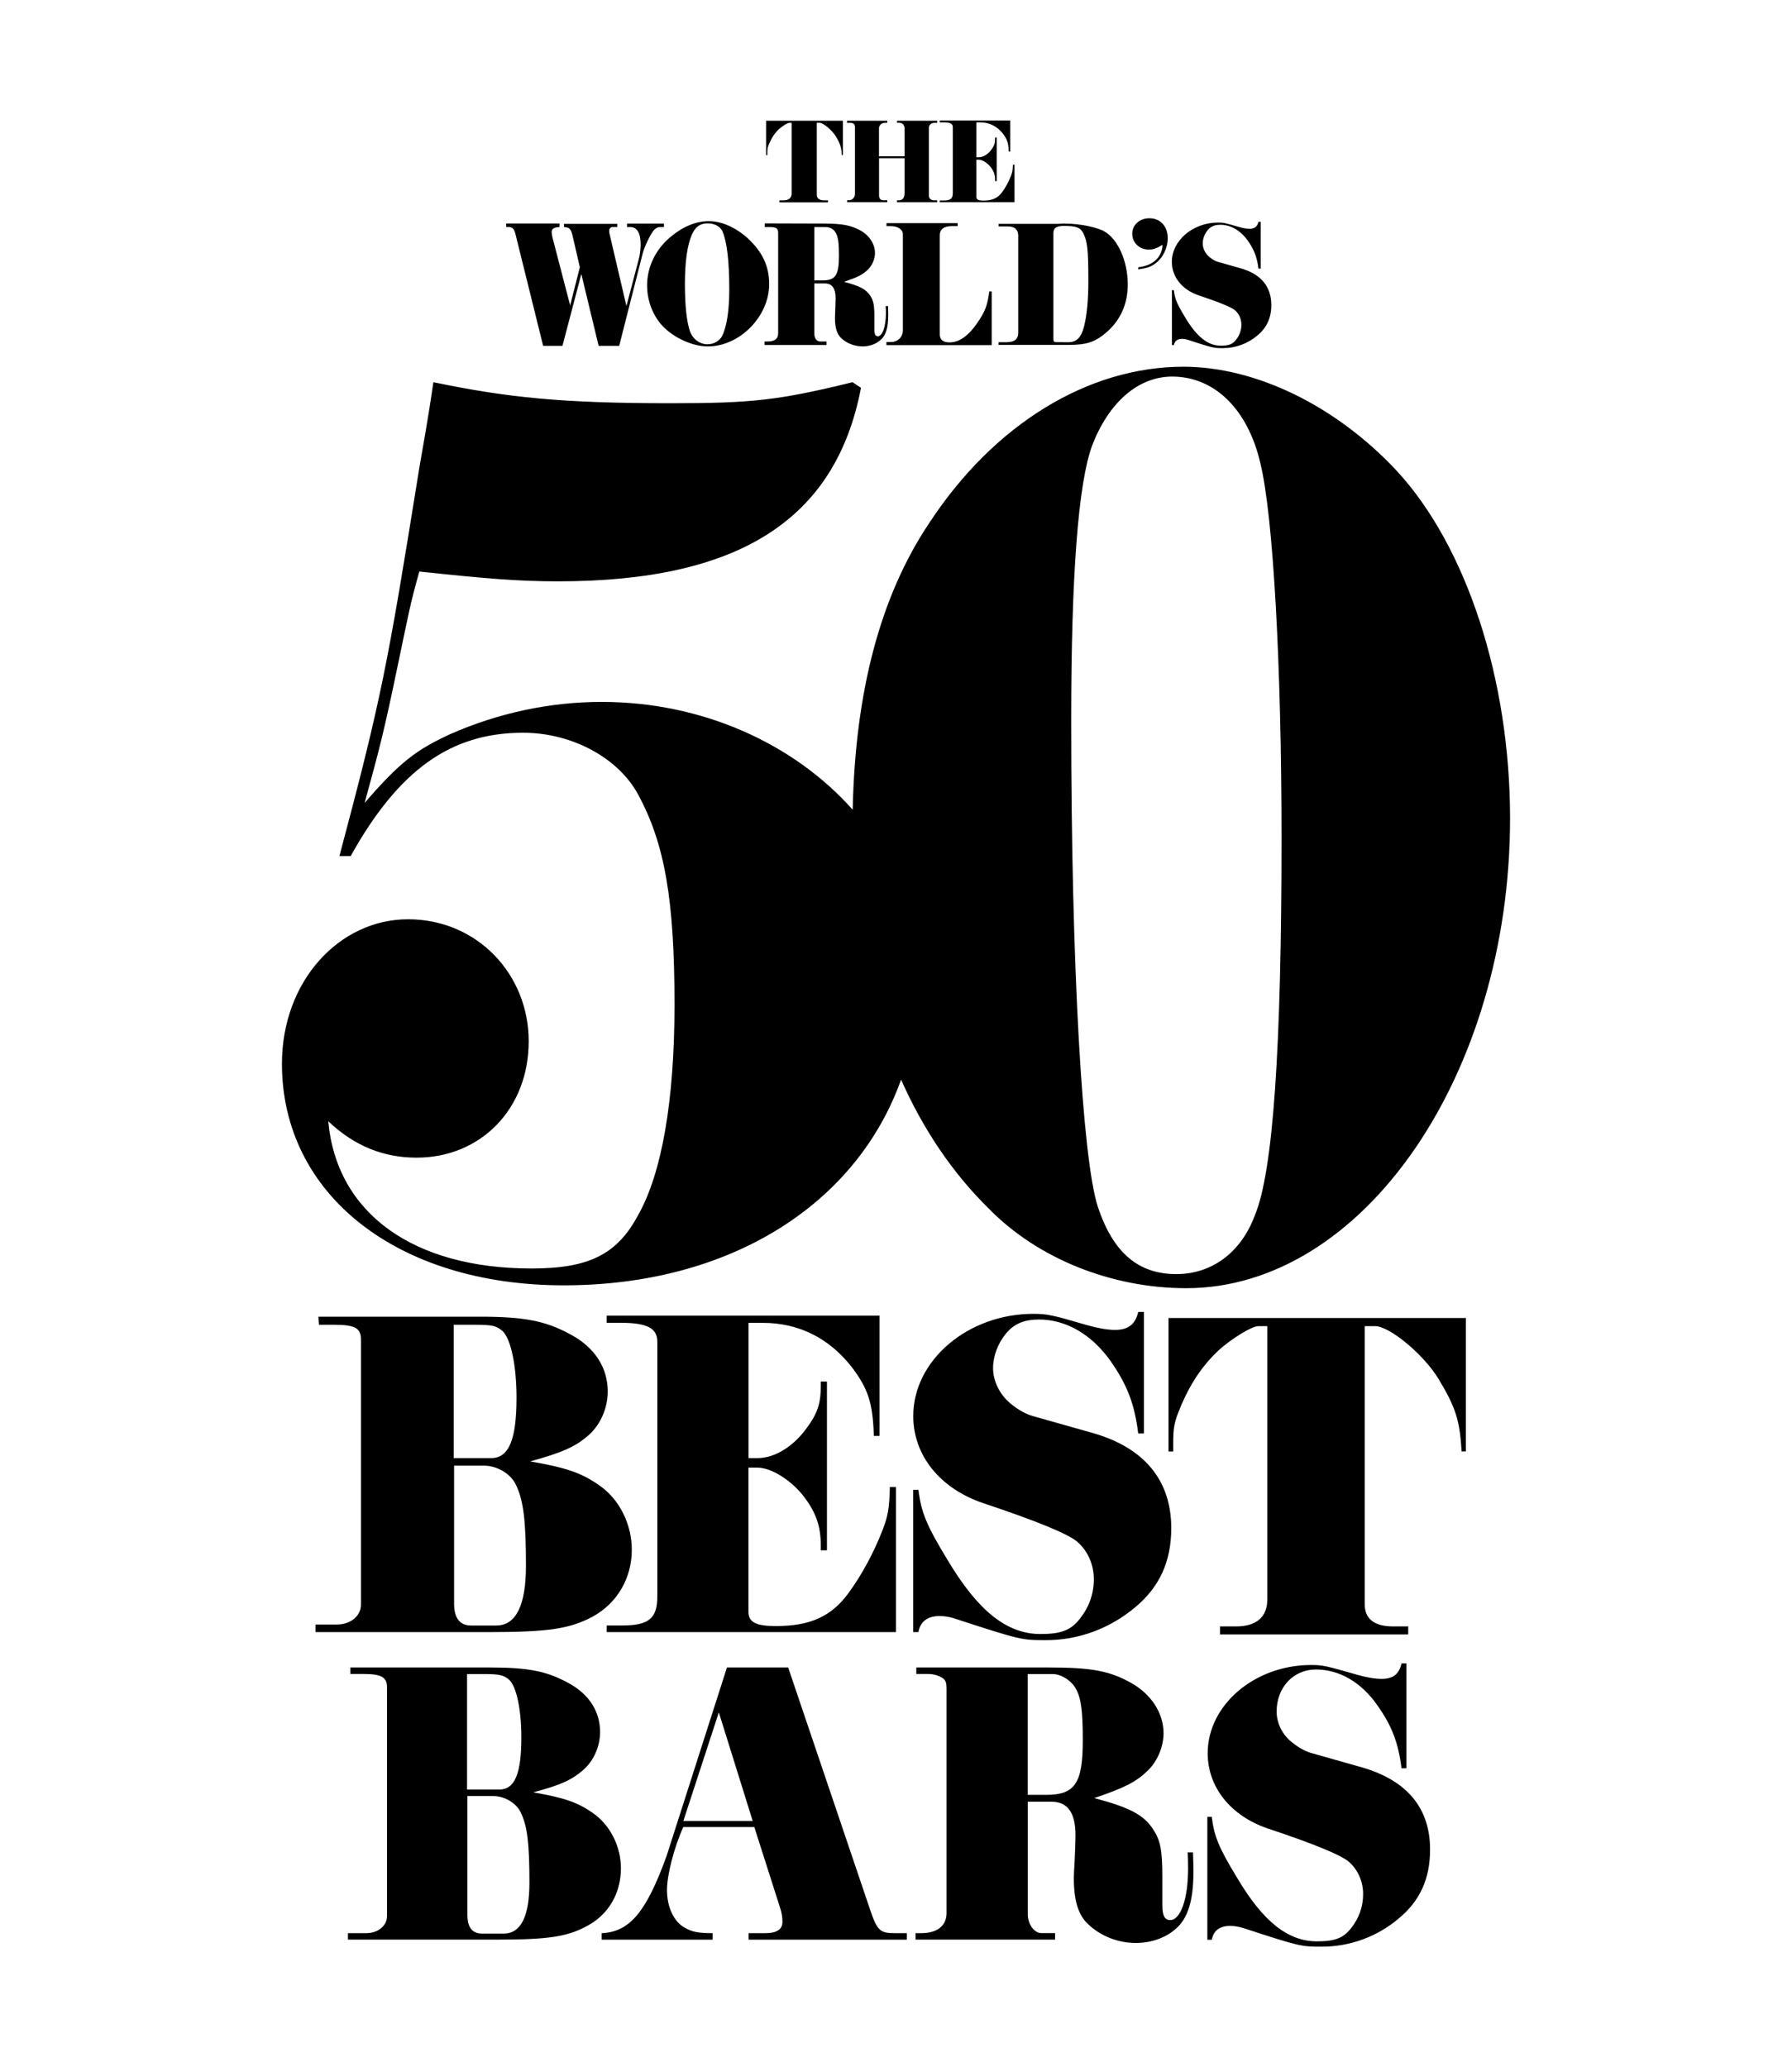
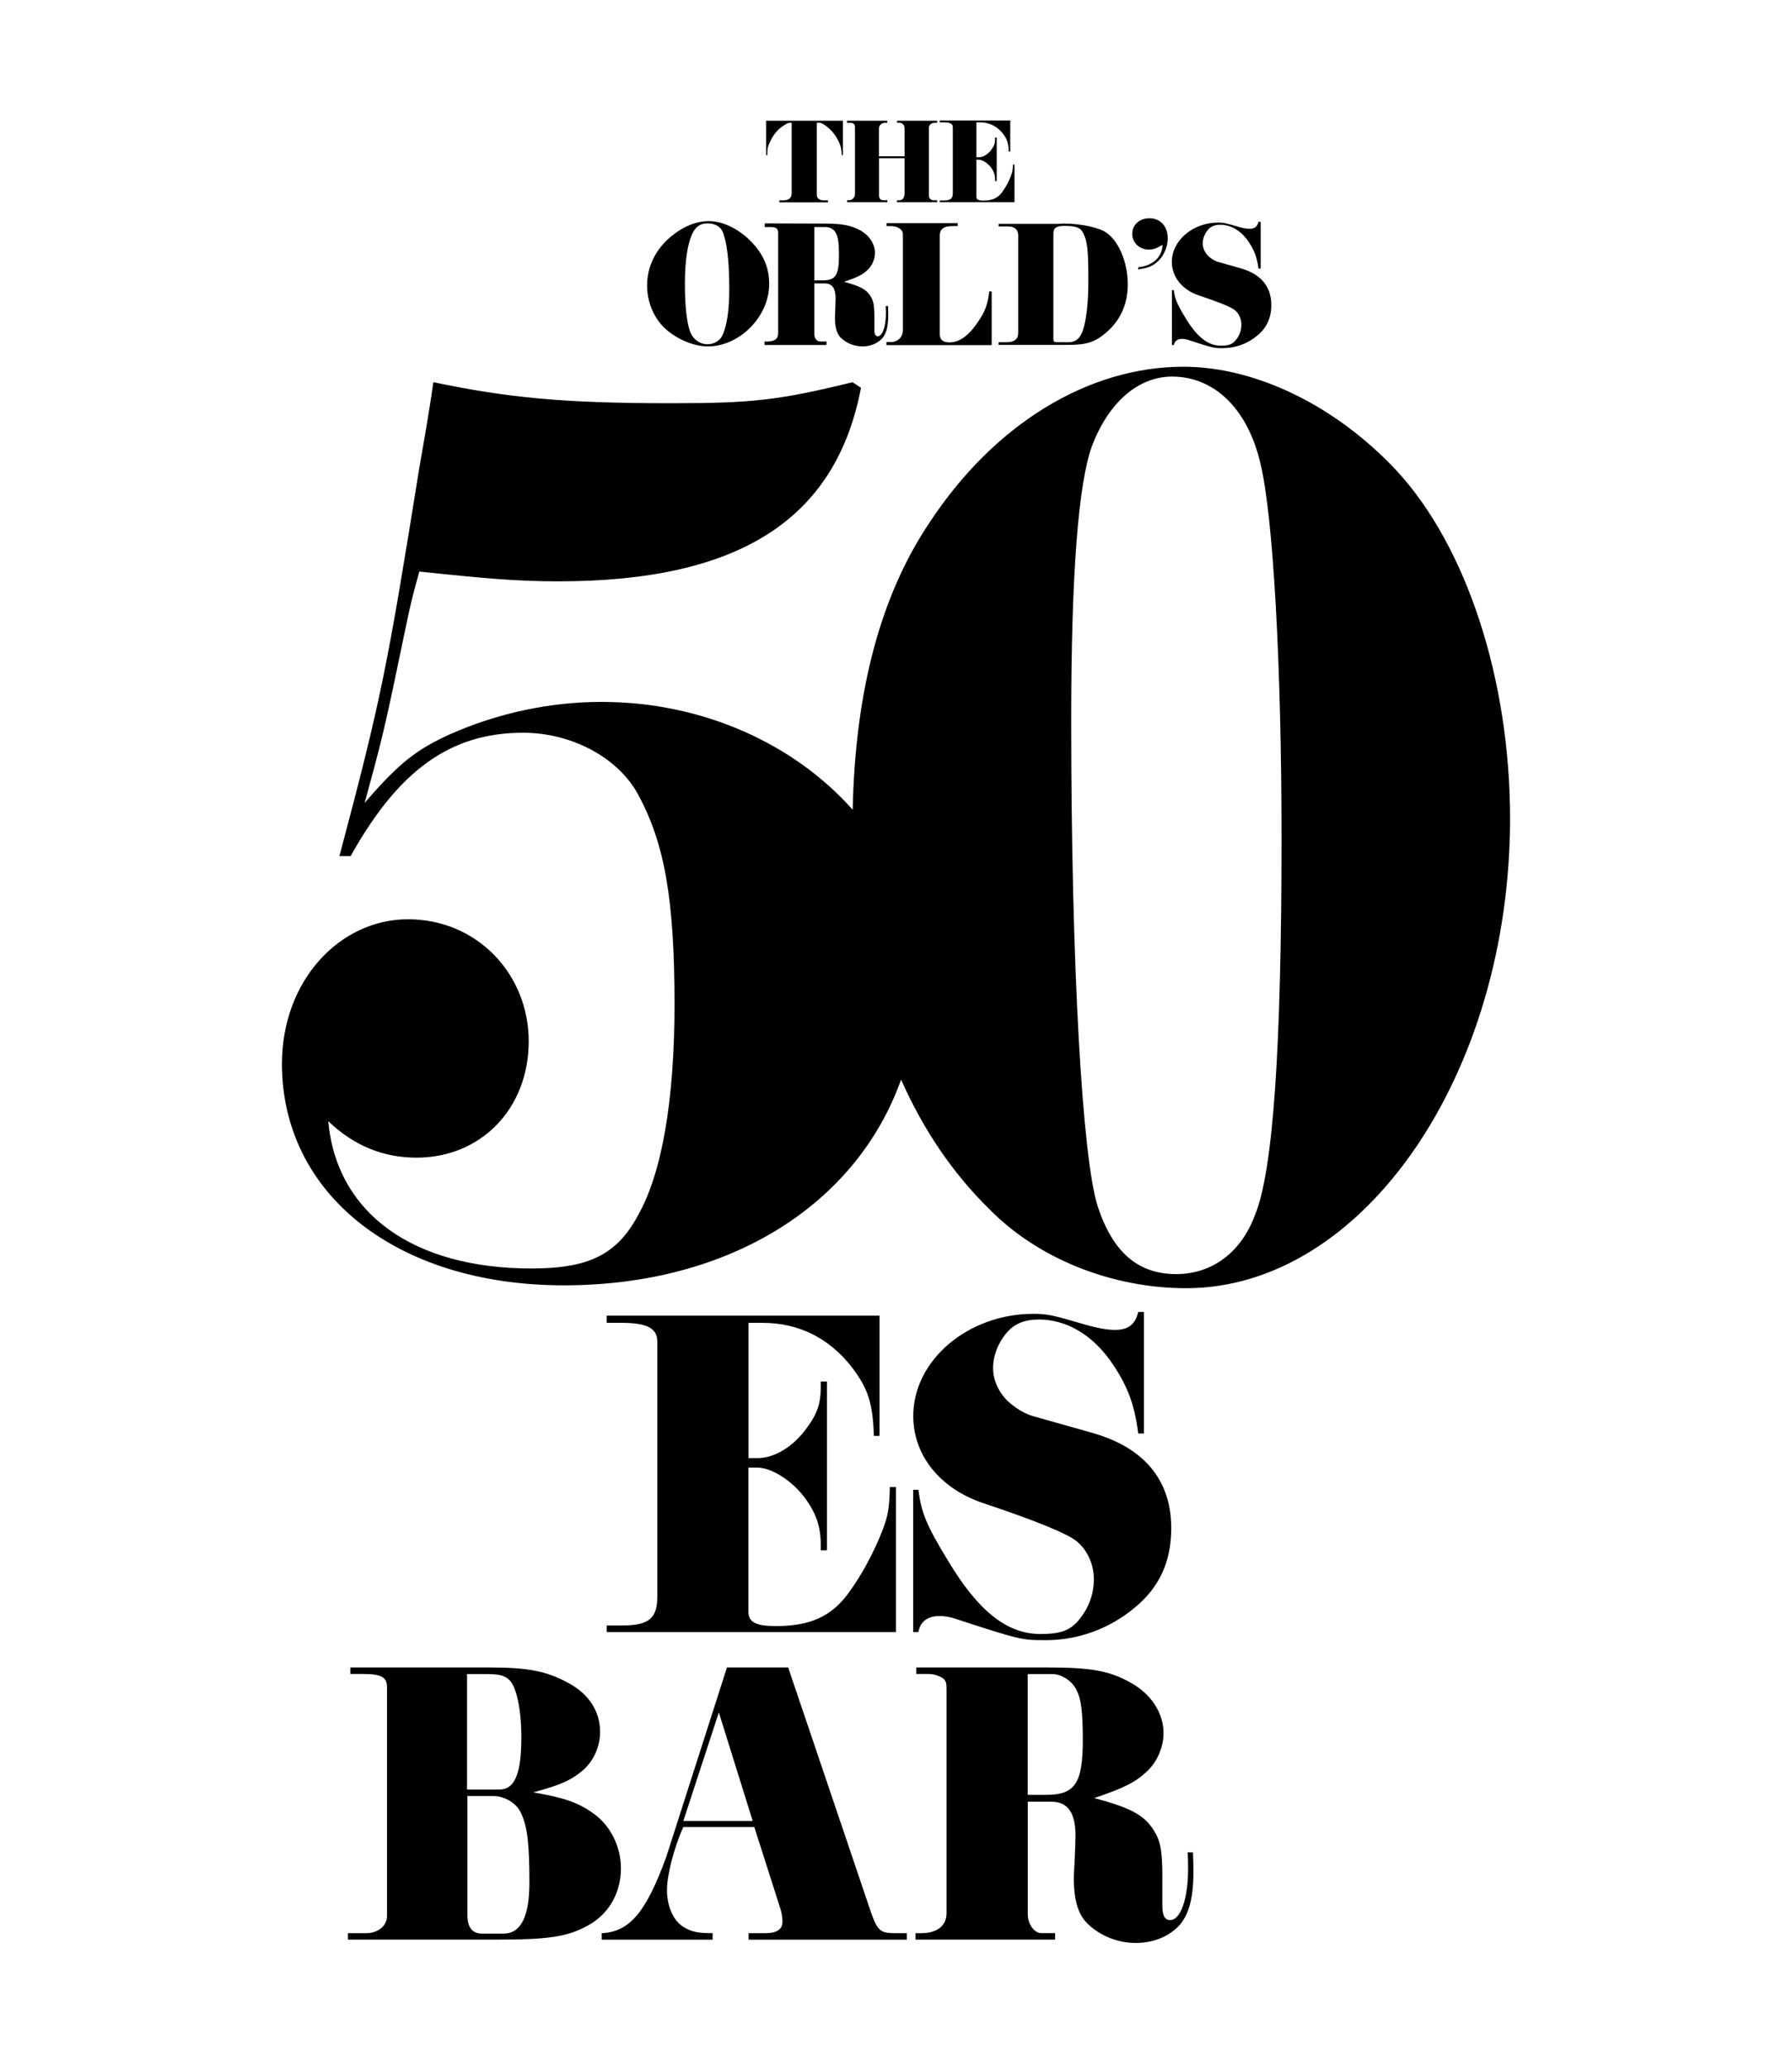
<svg xmlns="http://www.w3.org/2000/svg" id="Layer_1" data-name="Layer 1" viewBox="0 0 300 346">
  <path d="M94.38,215.13c27.88,0,49.03-13.58,56.47-34.43,3.69,8.31,8.58,15.58,14.63,21.53,8.22,8.45,20.66,13.38,33.1,13.38,29.58,0,54.22-35.68,54.22-78.64,0-23.24-7.28-45.54-19.01-58.21-10.1-10.8-23.47-17.37-35.67-17.38-15.97,0-31.69,9.63-42.49,26.06-8.23,12.23-12.46,28.26-12.88,48.09-9.73-10.96-25-18.05-42.04-18.05-8.69,0-17.37,1.88-25.35,5.4-5.64,2.59-8.45,4.71-14.32,11.51,2.59-9.39,3.29-12.21,5.4-22.3,2.12-10.09,2.12-10.56,3.76-16.43,11.04,1.17,16.44,1.64,23.24,1.64,30.28,0,46.48-10.33,50.7-32.39l-1.41-.94c-12.44,3.05-16.9,3.52-30.51,3.52-18.08,0-27.23-.94-39.67-3.52-.94,6.57-1.88,11.5-2.35,14.32-5.39,33.56-6.33,38.49-13.38,65h1.88c7.98-14.31,16.66-20.65,28.87-20.65,8.21,0,15.96,4.23,19.25,10.33,4.46,8.21,6.1,17.6,6.1,35.2,0,15.97-2.11,28.18-6.1,35.22-3.52,6.57-8.21,8.92-17.84,8.92-19.71,0-32.62-9.16-34.03-24.65,4.45,4.23,9.38,6.1,14.78,6.1,10.8,0,18.78-8.21,18.78-19.48s-8.68-20.42-20.19-20.42-21.12,10.34-21.12,24.18c0,21.84,19.25,37.09,47.18,37.09ZM182.85,74.53c2.82-7.27,7.75-11.5,13.38-11.5,7.04,0,12.67,5.39,14.78,14.55,2.12,8.69,3.53,33.57,3.53,62.67,0,35.21-1.41,55.87-4.46,63.15-2.35,6.33-7.28,9.85-13.15,9.85-6.33,0-10.56-3.52-13.14-11.26-2.59-7.98-4.46-40.15-4.46-81.45,0-24.18,1.17-39.67,3.52-46.01Z" />
  <path d="M128.46,25.66c0-.77.03-.96.34-1.69.44-1,.96-1.76,1.62-2.37.57-.51,1.43-1.04,1.72-1.04h.39v11.81c0,.75-.47,1.16-1.35,1.16h-.7v.34h8.14v-.34h-.66c-.81,0-1.22-.33-1.22-.96v-12.02h.45c.64,0,2.12,1.25,2.76,2.31.73,1.23.9,1.78.98,3.11h.18v-5.76h-12.86v5.76h.21v-.31Z" />
  <path d="M143.13,21.25v11.22c0,.57-.45,1.04-1,1.04h-.32v.33h6.74v-.33h-.67c-.47,0-.72-.28-.72-.79v-6.24h4.27v5.83c0,.78-.31,1.21-.9,1.21h-.36v.33h6.72v-.33h-.55c-.49.02-.84-.33-.84-.79v-11.25c0-.57.37-.92.96-.92h.43v-.35h-6.72v.34h.36c.54,0,.9.37.9.92v4.69h-4.28v-4.68c0-.53.47-.95,1.06-.92h.33v-.35h-6.74v.35h.55c.52,0,.78.24.78.69Z" />
  <path d="M169.84,27.56h-.27c-.03.93-.09,1.25-.31,1.84-.38,1-.91,1.98-1.49,2.76-.73,1-1.65,1.41-3.12,1.41-.86,0-1.19-.16-1.19-.61v-6.23h.39c.62,0,1.51.57,2.07,1.33.49.68.67,1.25.67,2.05v.2h.27v-7.3h-.27v.19c0,.78-.14,1.2-.63,1.86-.57.78-1.37,1.26-2.11,1.26h-.39v-5.84h.61c1.55,0,2.86.65,3.84,1.9.71.93.92,1.57.96,2.98h.26v-5.19h-11.8v.31h.59c1.14,0,1.59.22,1.59.81v11.02c0,.93-.37,1.24-1.5,1.24h-.68v.29h12.51v-6.28Z" />
-   <path d="M86.27,39.09l4.66,18.8h3.23l3.16-12.03,2.9,12.03h3.44l3.9-15.35c.3-1.18,1.19-3.08,1.83-3.93.3-.37.7-.61,1.09-.61h.67v-.58h-6.18v.58h.54c1.13,0,1.74,1,1.74,2.89,0,.88-.12,1.8-.34,2.59l-2.04,7.74-2.8-11.97c-.05-.22-.09-.46-.09-.59,0-.4.24-.67.61-.67h.76v-.52h-8.93v.53c.91.06,1.15.3,1.43,1.43l1.22,5.3-1.62,6.39-2.98-11.45c-.06-.3-.12-.64-.12-.82,0-.54.39-.82,1.31-.85h.01v-.59h-8.93v.58h.46c.55,0,.89.34,1.07,1.1Z" />
  <path d="M110.92,54.56c1.88,1.99,5.02,3.42,7.58,3.42,5.34,0,10.27-5.02,10.27-10.42,0-3.02-1.13-5.39-3.59-7.68-2.02-1.82-4.36-2.86-6.52-2.87-2.1,0-4.3.89-6.34,2.59-2.56,2.1-3.99,5.06-3.99,8.17,0,2.53.94,5.03,2.59,6.79ZM115.82,39.28c.61-1.34,1.37-1.9,2.68-1.89,1.13,0,2.08.52,2.44,1.31.76,1.74,1.15,5.03,1.15,9.78,0,3.38-.41,6.16-1.18,7.71-.4.85-1.4,1.43-2.47,1.43-1.37,0-2.56-.94-2.99-2.35-.52-1.65-.79-4.29-.79-7.71,0-3.77.4-6.51,1.16-8.28Z" />
  <path d="M130.27,38.97v16.79c0,.97-.57,1.4-1.85,1.4h-.43v.58h10.38v-.58h-1.03c-.62,0-1.01-.52-1.01-1.31v-8.41h1.77c1.21,0,1.79.82,1.79,2.5,0,.31-.03,1.19-.06,1.89-.02.49-.05,1.09-.05,1.34,0,1.67.33,2.74,1.03,3.41.92.88,2.26,1.4,3.6,1.4,1.12,0,2.19-.37,2.95-1.04.95-.76,1.34-2.07,1.34-4.23l-.03-1.49h-.4c.04.46.04,1.13.04,1.22,0,2.19-.58,3.84-1.35,3.84-.4,0-.58-.34-.58-1.07v-2.16c0-2.01-.16-2.75-.7-3.57-.7-1.06-1.73-1.61-4.38-2.31,2.25-.76,3.11-1.18,3.99-2.04.73-.7,1.19-1.79,1.19-2.8,0-1.49-.95-2.93-2.47-3.78-1.59-.85-3.04-1.13-6.15-1.13l-9.84-.03v.61h.94c.97,0,1.31.24,1.31.97ZM136.33,38h1.86c.77,0,1.41.36,1.74,1,.4.73.52,1.71.52,3.81,0,3.26-.58,4.12-2.74,4.12h-1.38v-8.93Z" />
  <path d="M149.14,57.25h-.74v.52h17.62v-8.99h-.4c-.3,2.32-.73,3.41-1.95,5.18-1.52,2.25-3.08,3.35-4.69,3.35-1.13,0-1.65-.45-1.65-1.37v-16.51c0-1.1.68-1.59,2.14-1.59h.86v-.49h-11.92v.49h.64c1.25,0,2.1.55,2.1,1.37v16.06c0,1.16-.86,1.98-2.01,1.98Z" />
  <path d="M167.18,37.9h1.56c1.18,0,1.73.56,1.73,1.65h-.01v16.14c0,1.08-.64,1.59-1.98,1.59h-1.31v.45h11.64c3.14,0,4.6-.49,6.55-2.22,2.28-2.04,3.44-4.7,3.44-7.92,0-3.93-1.71-7.71-4.05-8.93-1.61-.82-5.14-1.41-7.55-1.19h-10.02v.43ZM176.35,39.06c0-.91.49-1.25,1.8-1.25,2.04,0,2.74.28,3.2,1.22.7,1.4.85,2.77.85,8.04,0,3.14-.24,5.64-.7,7.49-.46,1.9-1.25,2.72-2.65,2.72h0s-1.98-.01-1.98-.01c-.4,0-.52-.12-.52-.51v-17.7Z" />
  <path d="M192.3,41.77c.79,0,1.31-.18,2.31-.79-.03,2.04-1.61,3.5-4.05,3.75h-.01v.36c1.44-.21,2.11-.43,2.84-.97,1.28-.92,2.1-2.6,2.1-4.27,0-1.98-1.25-3.32-3.07-3.32-1.64,0-2.87,1.1-2.87,2.59s1.19,2.65,2.75,2.65Z" />
  <path d="M200.66,49.43q5.21,1.74,6.09,2.5c.67.57,1.07,1.46,1.07,2.4s-.3,1.8-.89,2.53c-.58.76-1.21,1-2.56,1-2.16,0-4.03-1.49-5.97-4.75-1.37-2.26-1.71-3.08-1.89-4.54h-.32v9.19h.33c.13-.68.58-1.04,1.37-1.04.3,0,.67.06.95.15,4.3,1.4,4.36,1.4,5.91,1.4,2.07,0,4.09-.73,5.73-2.1,1.59-1.31,2.35-2.96,2.35-5.12,0-3.08-1.74-5.17-5.06-6.12l-3.87-1.1c-.42-.12-.88-.37-1.33-.73-.77-.58-1.22-1.5-1.22-2.35,0-.79.3-1.58.82-2.22.51-.64,1.18-.91,2.12-.91,1.73,0,3.38.94,4.6,2.65,1.06,1.52,1.55,2.75,1.79,4.69h.37v-7.83h-.37c-.18.79-.63,1.16-1.49,1.16-.52,0-1.16-.12-1.8-.31-2.29-.67-2.6-.73-3.47-.73-4.2,0-7.74,2.99-7.74,6.58,0,2.52,1.71,4.66,4.48,5.6Z" />
-   <path d="M99.27,270.55c4.05-2.22,6.5-6.41,6.5-11.16,0-4.27-2.06-8.38-5.3-10.68-3.09-2.22-5.78-3.08-11.71-4.11,5.38-1.5,7.44-2.38,9.74-4.35,1.98-1.74,3.24-4.51,3.24-7.36,0-3.95-2.14-7.28-6.01-9.42-4.28-2.38-7.84-3.09-15.44-3.09h0s-26.99,0-26.99,0l.09,1.35h2.53c3.48,0,4.51.55,4.51,2.45v44.4c0,1.89-1.74,3.32-4.04,3.32h-3.56v1.27h28.95c10.13,0,13.62-.56,17.49-2.61ZM75.95,221.73h3.48c3,0,3.64.16,4.67,1.03,1.42,1.27,2.37,5.78,2.37,11.16,0,7.04-1.27,10.13-4.27,10.13h-6.25v-22.32ZM76.02,268.43v-23.12h4.99c2.22,0,4.51,1.35,5.38,3.25,1.26,2.61,1.66,6.02,1.66,13.53,0,6.58-1.66,9.98-4.98,9.98h-4.2c-1.9,0-2.85-1.27-2.85-3.64Z" />
  <path d="M104.18,272.06h-2.61v1.11h48.42v-24.28h-1.02c-.08,3.57-.32,4.84-1.19,7.13-1.5,3.87-3.56,7.67-5.78,10.68-2.85,3.88-6.42,5.46-12.11,5.46-3.32,0-4.59-.64-4.59-2.38v-24.14h1.5c2.38,0,5.86,2.21,8,5.14,1.9,2.61,2.61,4.82,2.61,7.91v.79h1.03v-28.25h-1.03v.71c0,3.01-.55,4.66-2.45,7.2-2.21,3.01-5.3,4.91-8.15,4.91h-1.5v-22.64h2.38c6.02,0,11.08,2.54,14.88,7.37,2.77,3.64,3.56,6.09,3.72,11.55h.95v-20.12h-45.67v1.19h2.3c4.43,0,6.17.87,6.17,3.17v42.66c0,3.64-1.43,4.83-5.86,4.83Z" />
  <path d="M157.31,270.48c.78,0,1.74.16,2.45.4,11.16,3.64,11.32,3.64,15.36,3.64,5.37,0,10.6-1.9,14.87-5.46,4.11-3.4,6.09-7.68,6.09-13.3,0-7.99-4.51-13.45-13.13-15.91l-10.05-2.84c-1.11-.32-2.29-.95-3.48-1.9-1.98-1.51-3.17-3.88-3.17-6.1,0-2.06.79-4.11,2.14-5.78,1.34-1.66,3.09-2.38,5.54-2.38,4.51,0,8.78,2.46,11.95,6.89,2.77,3.96,4.04,7.12,4.67,12.19h.95v-20.35h-.95c-.47,2.06-1.66,3.01-3.87,3.01-1.35,0-3.01-.32-4.67-.79-5.93-1.74-6.72-1.9-9.02-1.9-10.92,0-20.1,7.75-20.1,17.1,0,6.57,4.44,12.11,11.64,14.56q13.53,4.52,15.82,6.49c1.74,1.51,2.77,3.81,2.77,6.26s-.8,4.67-2.3,6.57c-1.51,1.98-3.17,2.61-6.65,2.61-5.62,0-10.45-3.88-15.51-12.35-3.57-5.86-4.43-7.99-4.91-11.79h-.87v23.82h.87c.31-1.74,1.5-2.69,3.56-2.69Z" />
-   <path d="M195.62,242.94h.79v-1.2c0-3,.16-3.71,1.35-6.56,1.66-3.88,3.72-6.81,6.25-9.18,2.22-1.98,5.54-4.04,6.65-4.04h1.5v45.75c0,2.92-1.82,4.51-5.22,4.51h-2.69v1.34h31.5v-1.34h-2.53c-3.17,0-4.75-1.27-4.75-3.72v-46.54h1.73c2.46,0,8.24,4.82,10.69,8.94,2.85,4.75,3.49,6.88,3.8,12.03h.71v-22.33h-49.78v22.34Z" />
  <path d="M99.37,303.54c-2.66-1.91-4.99-2.66-10.11-3.55,4.64-1.23,6.42-2.05,8.4-3.76,1.71-1.5,2.8-3.89,2.8-6.35,0-3.42-1.84-6.29-5.19-8.13-3.69-2.04-6.76-2.66-13.32-2.66h-23.3v1.09h2.25c2.93,0,3.89.55,3.89,2.19v38.32c0,1.64-1.5,2.87-3.48,2.87h-3.06v1.08h25c8.54,0,11.75-.48,15.1-2.32,3.55-1.91,5.6-5.46,5.6-9.63,0-3.62-1.78-7.17-4.58-9.15ZM78.19,280.19h3.01c2.39,0,3.21.21,4.03.96,1.23,1.09,2.05,4.98,2.05,9.63,0,6.08-1.09,8.74-3.69,8.74h-5.4v-19.33ZM84.33,323.63h-3.62c-1.64,0-2.46-1.02-2.46-3.14v-19.88h4.3c1.92,0,3.9,1.16,4.65,2.8,1.09,2.25,1.43,5.19,1.43,11.68,0,5.67-1.43,8.54-4.3,8.54Z" />
  <path d="M145.54,319.26l-13.59-40.17h-10.25l-10.11,31.56c-3.41,9.43-6.21,12.71-10.86,12.91v1.09h18.58v-1.09c-2.39,0-3.55-.2-4.85-1.02-1.71-1.03-2.8-3.42-2.8-6.22,0-2.46,1.16-7.04,2.73-10.52h11.89l4.3,13.46c.27.82.41,1.57.41,2.39,0,1.29-.96,1.91-2.87,1.91h-2.8v1.09h26.5v-1.09h-1.98c-2.59,0-3-.41-4.3-4.3ZM114.4,304.78l5.94-18.17,5.67,18.17h-11.61Z" />
  <path d="M198.83,310.03c.07,1.02.07,2.53.07,2.73,0,4.99-1.23,8.61-3.01,8.61-.89,0-1.3-.75-1.3-2.39v-4.85c0-4.51-.34-6.15-1.57-7.99-1.57-2.39-3.9-3.62-9.84-5.19,5.06-1.71,6.97-2.67,8.95-4.58,1.64-1.57,2.66-4.03,2.66-6.28,0-3.35-2.05-6.56-5.53-8.47-3.55-1.98-6.63-2.53-13.8-2.53h-22.06v1.09h2.05c.96,0,1.91.34,2.53.82.34.34.48.68.48,1.57v37.64c0,2.12-1.58,3.35-4.24,3.35h-.95v1.08h23.36v-1.09h-2.32c-1.16,0-2.25-1.5-2.25-3.14v-18.85h3.96c2.73,0,4.03,1.84,4.03,5.67,0,.62-.07,2.6-.14,4.17-.07,1.1-.14,2.46-.14,2.94,0,3.76.75,6.15,2.32,7.65,2.12,2.05,5.05,3.21,8.06,3.21,2.53,0,4.92-.82,6.63-2.32,2.05-1.71,3.01-4.72,3.01-9.5,0-.69,0-1.78-.07-3.35h-.89ZM175.12,300.41h-3.07v-20.22h4.17c1.43,0,3.14,1.09,3.89,2.46.89,1.57,1.16,3.83,1.16,8.61,0,7.24-1.3,9.15-6.15,9.15Z" />
-   <path d="M228.07,295.83l-8.68-2.46c-.89-.27-1.92-.82-2.94-1.64-1.71-1.23-2.73-3.28-2.73-5.26,0-4.03,2.8-7.04,6.56-7.04,3.97,0,7.59,2.12,10.32,6.01,2.39,3.42,3.48,6.15,4.03,10.52h.82v-17.56h-.82c-.41,1.85-1.44,2.6-3.35,2.6-1.16,0-2.6-.27-4.03-.68-5.26-1.5-5.74-1.64-7.79-1.64-9.42,0-17.28,6.7-17.28,14.76,0,5.67,3.82,10.45,9.97,12.57q11.68,3.89,13.66,5.6c1.5,1.3,2.39,3.28,2.39,5.4s-.68,4.03-1.98,5.67c-1.3,1.7-2.73,2.25-5.74,2.25-4.85,0-9.02-3.28-13.39-10.66-3.07-5.06-3.82-6.9-4.23-10.18h0s-.74.01-.74.01v20.56h.75c.27-1.5,1.29-2.32,3.07-2.32.69,0,1.51.14,2.12.34,9.63,3.14,9.77,3.14,13.25,3.14,4.64,0,9.22-1.64,12.84-4.71,3.55-2.94,5.26-6.63,5.26-11.55,0-6.9-3.83-11.54-11.34-13.73Z" />
</svg>